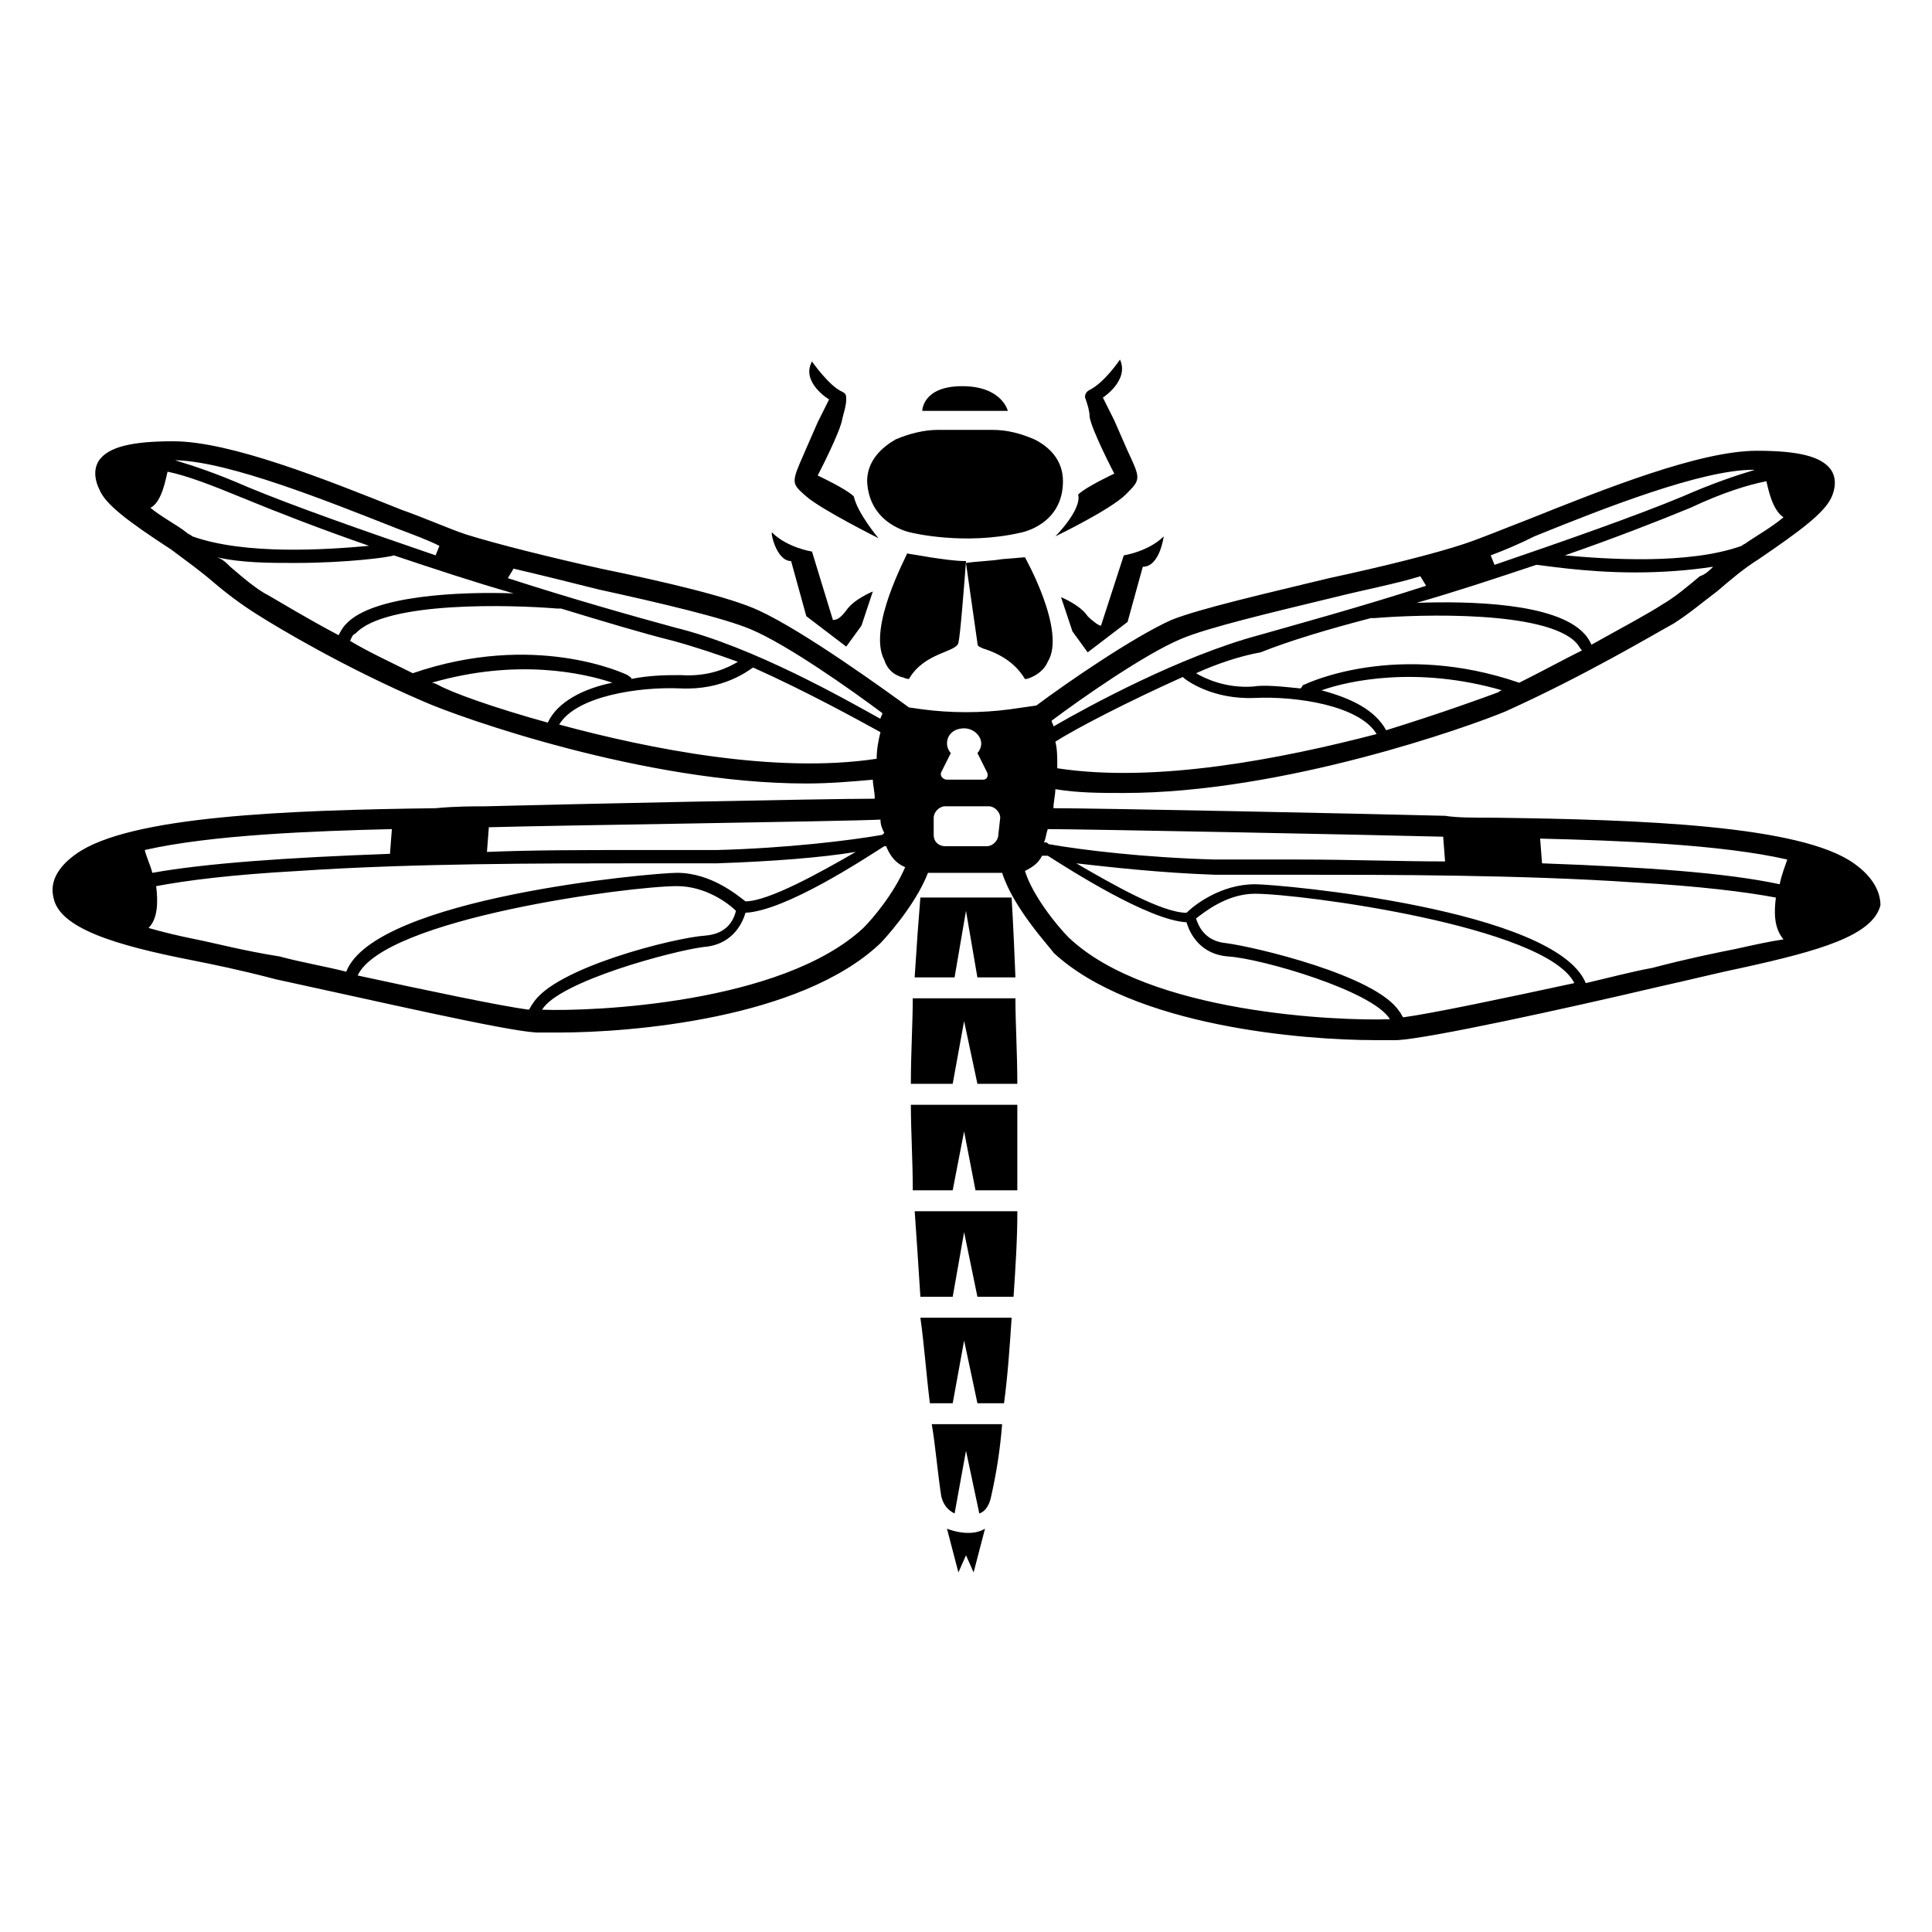
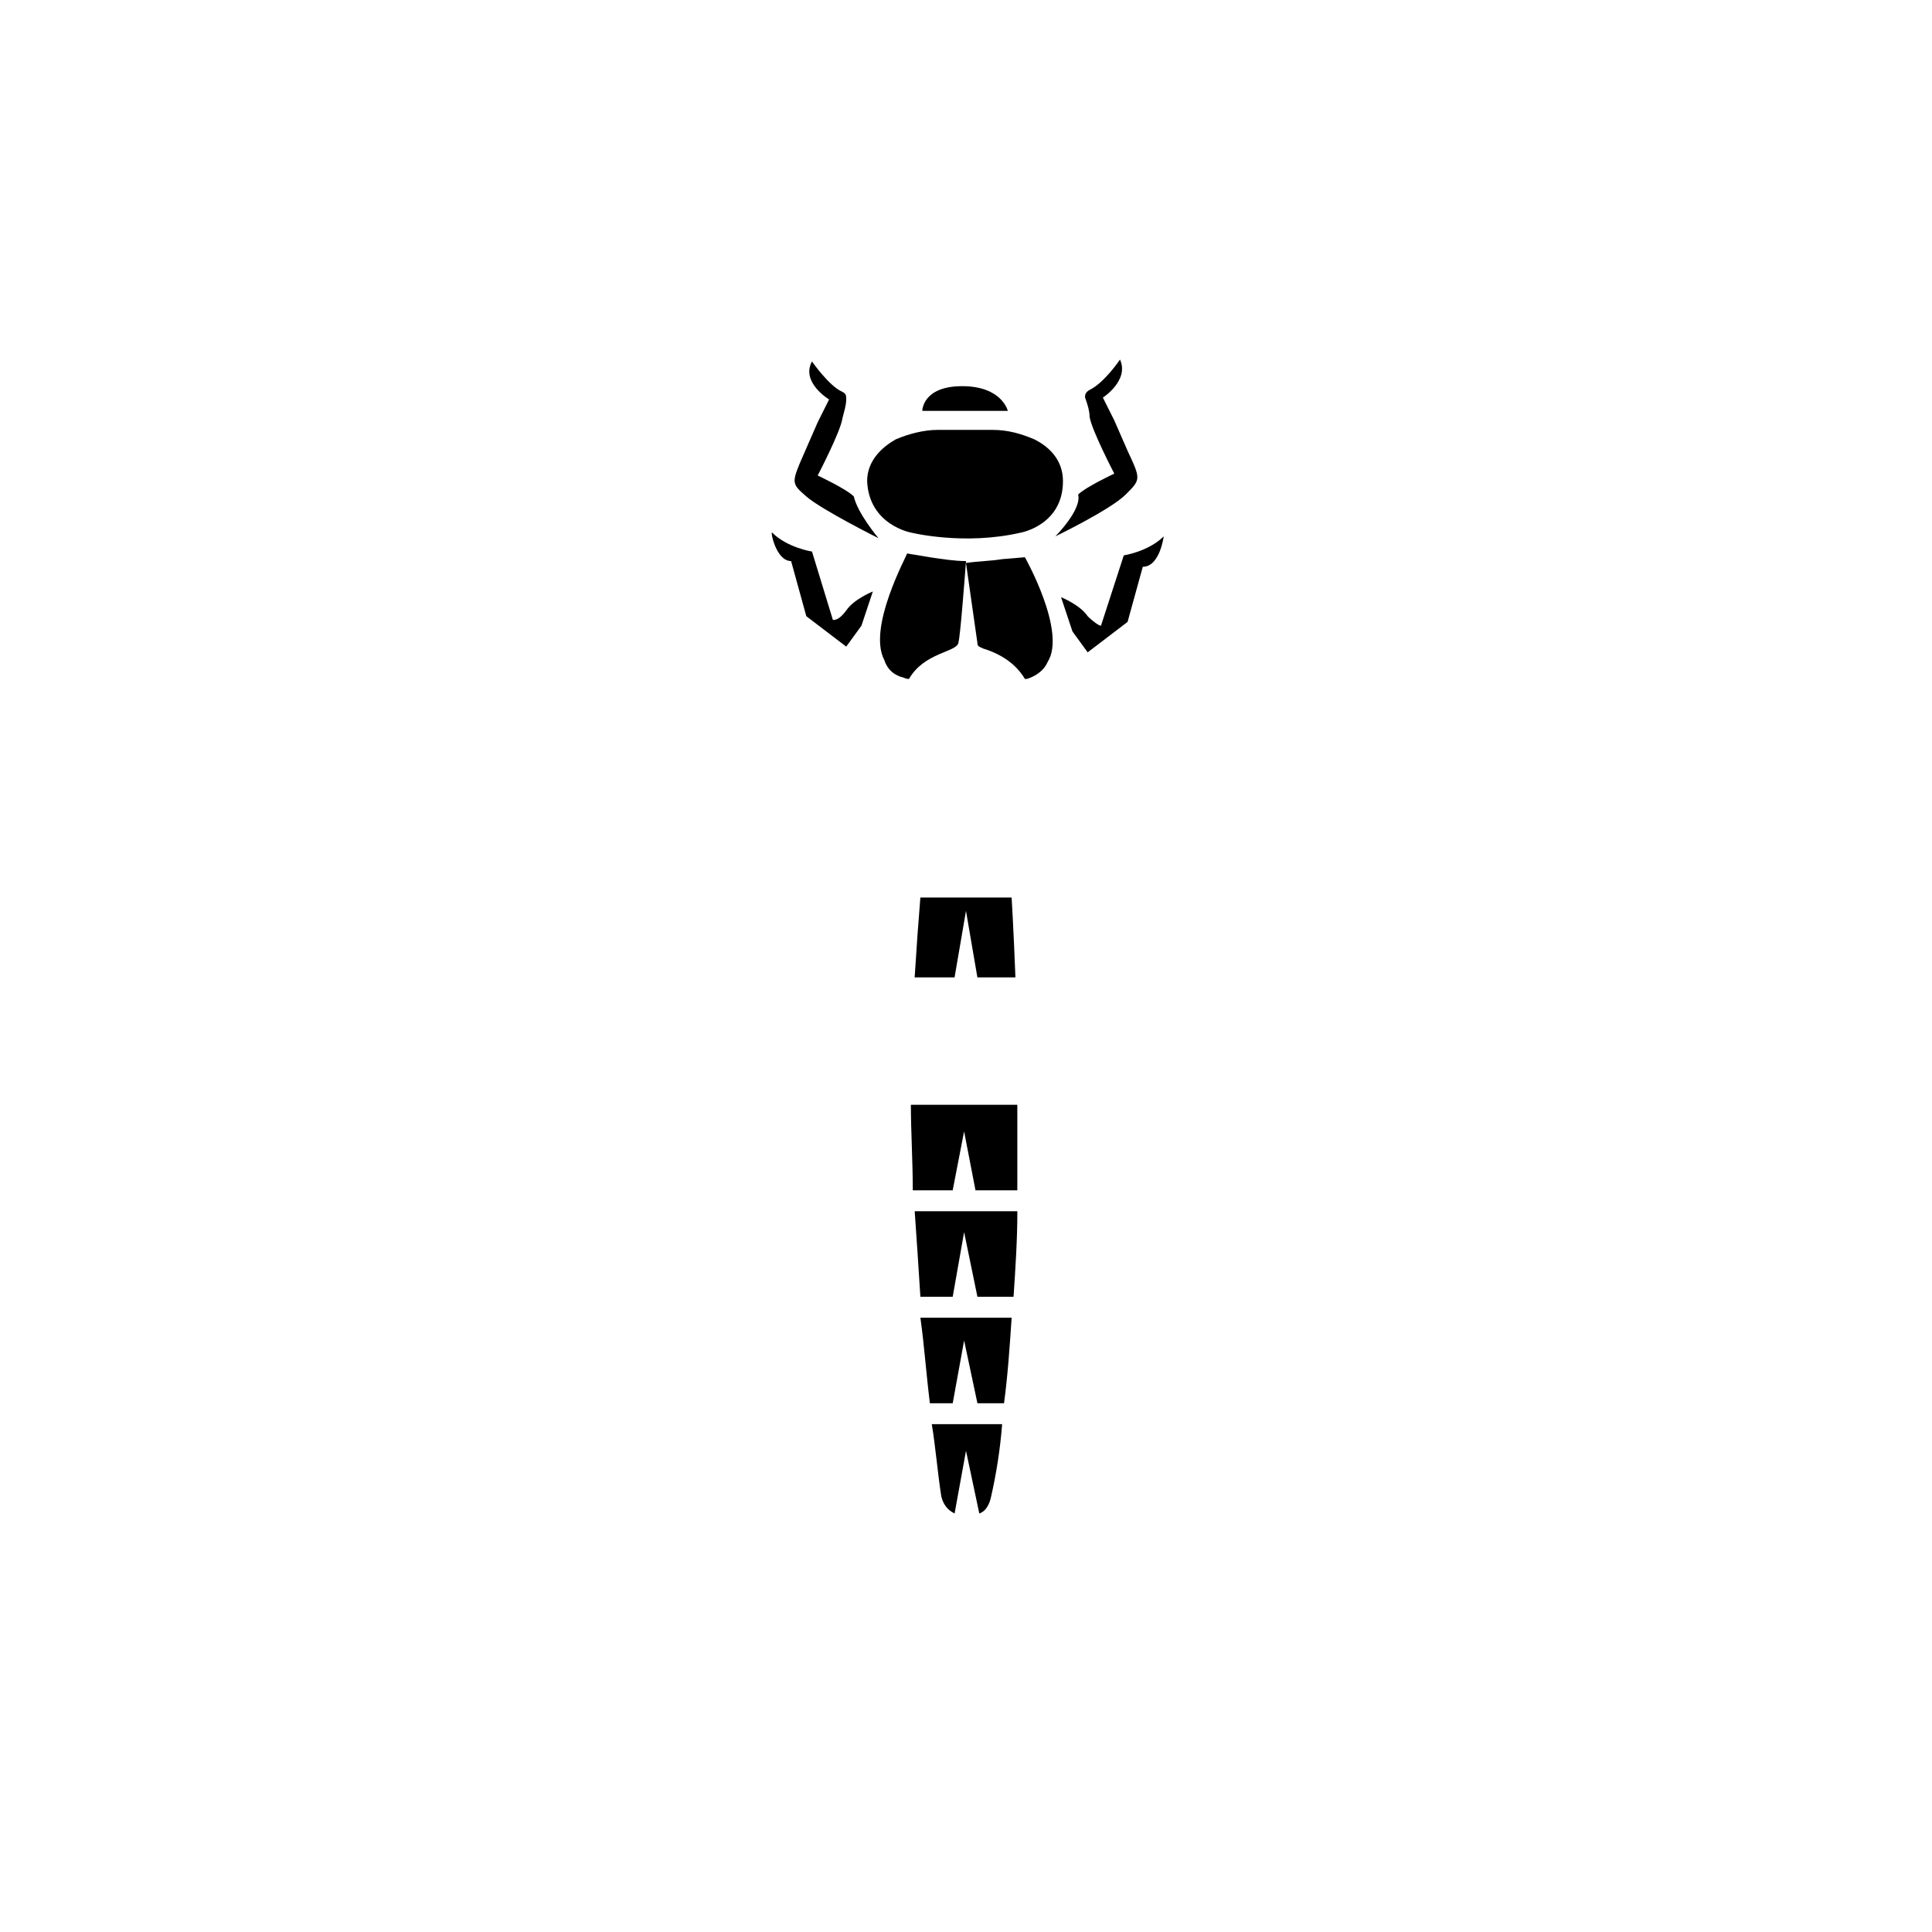
<svg xmlns="http://www.w3.org/2000/svg" fill="#000000" width="800px" height="800px" version="1.1" viewBox="144 144 512 512">
  <g>
    <path d="m385.39 285.13s14.105 3.527 29.223 0c0 0 11.082-2.016 11.082-13.602 0-5.543-3.527-9.07-7.559-11.082-3.527-1.512-7.055-2.519-11.082-2.519h-14.613c-3.527 0-7.559 1.008-11.082 2.519-3.527 2.016-7.559 5.543-7.559 11.082 0.508 11.586 11.59 13.602 11.59 13.602z" />
    <path d="m398.99 246.34c-10.578 0-10.578 6.551-10.578 6.551h22.672c-0.004 0-1.516-6.551-12.094-6.551z" />
-     <path d="m394.96 549.12 3.023 11.586 2.016-4.535 2.016 4.535 3.023-11.586c-4.031 2.519-10.078 0-10.078 0z" />
    <path d="m409.57 292.18c-3.023 0.504-6.047 0.504-9.574 1.008l3.023 21.16c0 1.008 0.504 1.008 1.512 1.512 6.551 2.016 9.574 5.543 11.082 8.062h0.504s4.031-1.008 5.543-4.535c5.039-8.062-6.047-27.711-6.047-27.711z" />
    <path d="m378.34 318.89c0.504 1.512 1.512 3.527 4.535 4.535 0.504 0 1.008 0.504 2.016 0.504 4.031-7.055 12.594-7.055 13.098-9.574 0.504-2.016 1.512-15.113 2.016-21.664-3.023 0-6.047-0.504-9.574-1.008l-6.047-1.008c0 0.504-10.578 19.648-6.043 28.215z" />
-     <path d="m385.39 431.23h11.082l3.023-16.625 3.527 16.625h10.578c0-8.062-0.504-16.121-0.504-22.672h-27.207c0.004 6.551-0.5 14.109-0.5 22.672z" />
    <path d="m387.91 487.66h8.566l3.023-17.129 3.527 17.129h9.574c0.504-7.559 1.008-15.113 1.008-22.672h-27.207c0.5 7.055 1.004 14.613 1.508 22.672z" />
    <path d="m390.43 515.88h6.047l3.023-16.625 3.527 16.625h7.051c1.008-7.559 1.512-15.113 2.016-22.672h-24.184c1.008 7.055 1.512 14.609 2.519 22.672z" />
-     <path d="m393.45 540.56c0.504 2.016 1.512 3.527 3.527 4.535l3.023-16.625 3.527 16.625c1.512-0.504 2.519-2.016 3.023-4.031 1.512-6.551 2.519-13.098 3.023-19.648h-18.641c1.004 6.043 1.508 12.594 2.516 19.145z" />
+     <path d="m393.45 540.56c0.504 2.016 1.512 3.527 3.527 4.535l3.023-16.625 3.527 16.625c1.512-0.504 2.519-2.016 3.023-4.031 1.512-6.551 2.519-13.098 3.023-19.648h-18.641c1.004 6.043 1.508 12.594 2.516 19.145" />
    <path d="m385.39 436.78c0 7.055 0.504 14.609 0.504 22.672h10.578l3.023-15.617 3.023 15.617h11.082v-22.672z" />
    <path d="m403.02 403.02h10.078c-0.504-13.098-1.008-21.16-1.008-21.16h-24.184c-0.504 6.047-1.008 13.098-1.512 21.16h10.578l3.023-17.633z" />
-     <path d="m635.28 372.79c-14.105-10.078-56.426-11.586-95.219-12.09-5.543 0-10.078 0-13.098-0.504-18.641-0.504-92.195-2.016-103.79-2.016 0-1.512 0.504-3.527 0.504-5.039 6.047 1.008 12.09 1.008 18.137 1.008 42.32 0 91.691-17.633 101.27-21.664 21.16-9.574 38.793-20.152 44.336-23.176 4.031-2.519 7.559-5.543 11.586-8.566 3.527-3.023 7.055-6.047 11.082-8.566 11.082-7.559 17.129-12.09 19.145-16.121 0.504-1.008 2.016-4.535 0-7.559-2.519-3.527-8.566-5.039-19.648-5.039-15.113 0-40.305 10.078-60.457 18.137-6.551 2.519-12.594 5.039-17.129 6.551-7.559 2.519-21.664 6.047-35.77 9.07-16.625 4.031-34.258 8.062-41.816 11.082-10.078 4.535-27.711 16.625-35.77 22.672l-7.055 1.008c-7.559 1.008-15.617 1.008-23.176 0l-3.527-0.5c-5.543-4.031-27.711-20.152-39.801-25.695-7.559-3.527-24.688-7.559-41.816-11.082-13.602-3.023-27.711-6.551-35.77-9.07-4.535-1.512-10.078-4.031-17.129-6.551-20.152-8.062-45.344-18.137-60.457-18.137-11.082 0-17.129 1.512-19.648 5.039-2.016 3.023-0.504 6.551 0 7.559 1.512 4.031 7.559 8.566 19.145 16.121 4.031 3.023 7.559 5.543 11.082 8.566 3.527 3.023 7.559 6.047 11.586 8.566 5.543 3.527 23.176 14.105 44.336 23.176 9.07 4.031 58.441 21.664 101.27 21.664 6.047 0 12.09-0.504 17.633-1.008 0 1.512 0.504 3.023 0.504 5.039-13.098 0-85.145 1.512-103.28 2.016-3.023 0-8.062 0-13.098 0.504-38.793 0.504-81.113 2.016-95.219 12.09-5.039 3.527-7.055 7.559-6.047 11.586 1.512 8.062 16.121 12.594 36.777 16.625 5.039 1.008 12.594 2.519 22.168 5.039 25.695 5.543 60.457 13.602 69.023 14.105h6.047c18.641 0 63.984-3.527 85.145-23.68 0.504-0.504 9.07-9.574 12.594-18.641h19.652c3.023 9.574 13.098 20.152 13.602 21.16 21.16 19.648 66.504 23.176 85.145 23.176h6.047c8.566-0.504 43.328-8.062 69.023-14.105 9.07-2.016 17.129-4.031 22.168-5.039 20.656-4.535 34.762-8.566 36.777-16.625-0.004-3.527-2.019-7.559-7.059-11.086zm-82.625 0-0.504-6.551c20.656 0.504 47.863 1.512 65.496 5.543-0.504 1.512-1.512 4.031-2.016 6.551-14.105-3.023-35.266-4.535-62.977-5.543zm-26.199-7.055c0.504 0 0.504 0 0 0l0.504 6.551c-12.09 0-25.191-0.504-38.793-0.504h-22.168c-18.641-0.504-35.266-2.519-43.832-4.031-0.504 0-0.504-0.504-1.008-0.504h-0.504c0.504-1.008 0.504-2.016 1.008-3.527 8.566 0 86.152 1.512 104.79 2.016zm-102.27-18.137v-1.008c0-2.016 0-4.031-0.504-6.047 5.543-3.527 19.145-10.578 33.754-17.129 1.008 1.008 8.062 6.047 19.145 5.543 11.082-0.504 27.711 2.016 32.242 9.574-25.184 6.547-58.438 13.098-84.637 9.066zm83.129-39.801h1.008c12.09-1.008 45.344-2.016 53.402 6.551 0.504 0.504 1.008 1.512 1.512 2.016-5.039 2.519-10.578 5.543-16.625 8.566-32.242-11.082-55.922 0-56.93 0.504-0.504 0-0.504 0.504-1.008 1.008-5.039-0.504-9.574-1.008-12.594-0.504-7.055 0.504-12.594-2.016-15.113-3.527 5.543-2.519 11.586-4.535 17.129-5.543 7.555-3.023 17.633-6.047 29.219-9.07zm4.031 29.727c-3.023-5.543-9.574-8.566-17.129-10.578 7.055-2.519 25.191-6.551 47.863 0-0.504 0-1.008 0.504-1.008 0.504-4.031 1.508-15.117 5.539-29.727 10.074zm73.055-33.254c-3.023 2.016-9.574 5.543-18.641 10.578-0.504-1.008-1.008-2.016-2.016-3.023-7.559-8.062-30.23-8.566-44.336-8.062 10.578-3.023 21.16-6.551 31.738-10.078 1.008 0 12.594 2.016 26.199 2.016 7.055 0 14.105-0.504 20.656-1.512-1.008 1.008-2.016 2.016-3.527 2.519-3.023 2.527-6.551 5.547-10.074 7.562zm27.707-32.746c0.504 2.016 1.512 7.559 4.535 9.574-3.023 2.519-6.551 4.535-9.574 6.551-0.504 0.504-1.008 0.504-1.512 1.008-14.105 5.039-35.77 3.527-46.855 2.519 13.098-4.535 24.688-9.07 33.25-12.594 8.57-4.035 15.117-6.051 20.156-7.059zm-61.465 14.609c18.641-7.559 44.336-17.633 57.938-17.633h0.504c-5.039 1.512-11.082 3.527-19.145 7.055-12.09 5.039-30.73 11.586-49.879 18.137l-1.008-2.519c4.035-1.512 7.559-3.023 11.59-5.039zm-93.707 27.207c7.055-3.023 24.184-7.055 40.809-11.082 8.062-2.016 16.121-3.527 22.672-5.543l1.512 2.519c-17.129 5.543-33.754 10.078-44.336 13.098-20.656 5.543-44.84 18.641-54.41 24.184 0-0.504-0.504-1.008-0.504-1.512 8.059-6.047 24.684-17.633 34.258-21.664zm-63.48 35.266 2.519-5.039c-0.504-0.504-1.008-1.512-1.008-2.519 0-2.519 2.016-4.031 4.535-4.031 2.519 0 4.535 2.016 4.535 4.031 0 1.008-0.504 2.016-1.008 2.519l2.519 5.039c0.504 1.008 0 2.016-1.008 2.016h-9.574c-1.008 0-2.016-1.008-1.512-2.016zm-50.383-37.785c9.574 4.031 26.703 16.121 34.762 22.168 0 0.504-0.504 1.008-0.504 1.512-9.07-5.039-33.754-19.145-54.41-24.184-11.082-3.023-27.207-7.559-44.336-13.098l1.512-2.519c6.551 1.512 14.609 3.527 22.672 5.543 16.125 3.523 33.254 7.555 40.305 10.578zm-31.738 13.098c0-0.504-0.504-0.504-1.008-1.008-1.008-0.504-24.688-11.586-56.93-0.504-6.047-3.023-11.586-5.543-16.625-8.566 0.504-1.008 0.504-1.512 1.512-2.016 8.062-8.566 41.312-7.559 53.402-6.551h1.008c11.586 3.527 21.664 6.551 29.727 8.566 5.543 1.512 11.586 3.527 17.129 5.543-2.519 1.512-7.559 4.031-15.113 3.527-3.527 0-8.062 0-13.102 1.008zm-61.969-39.801c4.031 1.512 8.062 3.023 11.082 4.535l-1.008 2.519c-19.145-6.551-37.785-13.098-49.879-18.137-8.062-3.527-14.105-5.543-19.145-7.055h0.504c14.109 0.504 39.301 10.582 58.445 18.137zm-55.922 1.008c-2.519-2.016-6.551-4.031-9.574-6.551 3.023-1.512 4.031-7.559 4.535-9.574 5.039 1.008 11.586 3.527 20.152 7.055 8.566 3.527 20.152 8.062 33.25 12.594-11.082 1.008-32.746 2.519-46.855-2.519-0.5-0.5-1.004-0.5-1.508-1.004zm11.586 9.07c-1.008-1.008-2.016-2.016-3.527-2.519 6.551 1.512 14.105 1.512 20.656 1.512 13.602 0 25.191-1.512 26.199-2.016 10.578 3.527 21.16 7.055 31.738 10.078-14.105-0.504-37.281 0.504-44.336 8.062-1.008 1.008-1.512 2.016-2.016 3.023-8.566-4.535-15.113-8.566-18.641-10.578-3.019-1.516-6.547-4.539-10.074-7.562zm53.406 30.73c22.672-6.551 40.305-2.519 47.863 0-7.559 1.512-14.609 5.039-17.129 10.578-14.609-4.031-25.695-8.062-29.223-10.078-1.008-0.5-1.512-0.5-1.512-0.5zm33.754 11.086c4.535-7.559 21.16-10.078 32.242-9.574s17.633-4.535 19.145-5.543c14.609 6.551 28.215 14.105 33.754 17.129-0.504 2.016-1.008 4.535-1.008 7.055-26.699 4.031-59.949-2.519-84.133-9.066zm85.145 25.191c0 1.512 0.504 2.519 1.008 3.527l-0.504 0.504c-8.566 1.512-25.191 3.527-43.832 4.031h-22.168c-13.602 0-26.703 0-38.793 0.504l0.504-6.551h0.504c17.633-0.508 92.699-1.512 103.28-2.016zm-194.98 8.059c17.633-4.031 44.84-5.039 65.496-5.543l-0.504 6.551c-27.711 1.008-48.871 2.519-62.977 5.039-0.504-2.016-1.512-4.031-2.016-6.047zm13.605 23.68c-5.039-1.008-9.07-2.016-12.594-3.023 2.519-2.519 2.519-7.055 2.016-11.082 8.062-1.512 19.648-3.023 37.785-4.031 29.727-2.016 64.992-2.016 88.672-2.016h22.168c14.609-0.504 27.711-1.512 36.777-3.023-9.574 5.543-23.176 13.098-29.223 13.098-2.016-1.512-9.07-7.559-18.137-7.559-6.551 0-80.105 6.551-87.664 26.199-6.047-1.512-12.09-2.519-17.633-4.031-9.574-1.508-17.133-3.523-22.168-4.531zm89.172 17.129c-0.504 0.504-0.504 1.008-1.008 1.512-7.559-1.008-26.703-5.039-45.344-9.07 7.055-15.113 72.043-23.68 84.641-23.68 7.559 0 13.602 4.535 15.617 6.551-0.504 2.016-2.016 6.047-8.062 6.551-8.059 0.504-40.301 8.566-45.844 18.137zm87.664-20.152c-21.664 20.152-72.043 22.168-85.145 21.664 4.535-7.559 34.762-15.617 42.824-16.625 7.055-0.504 10.078-5.543 11.082-9.07 10.578-0.504 31.234-14.105 36.777-17.633h0.504c1.008 2.519 2.519 4.535 5.039 5.543-3.019 7.055-8.562 13.602-11.082 16.121zm35.77-24.688c0 1.512-1.512 3.023-3.023 3.023h-11.082c-1.512 0-3.023-1.008-3.023-3.023v-4.535c0-1.512 1.512-3.023 3.023-3.023h11.586c1.512 0 3.023 1.512 3.023 3.023zm18.641 27.207c-3.023-3.023-9.574-11.082-11.586-17.633 2.016-1.008 3.527-2.016 4.535-4.031h1.512c5.543 3.527 26.703 17.129 36.777 17.633 1.008 3.527 4.031 8.566 11.082 9.07 8.566 0.504 38.289 9.07 42.824 16.625-13.602 0.504-63.984-1.512-85.145-21.664zm87.664 19.648c-6.047-9.574-38.289-17.129-45.848-18.137-6.047-0.504-7.559-5.039-8.062-6.551 2.016-1.512 8.062-6.551 15.617-6.551 12.09 0 77.082 8.566 84.641 23.68-18.641 4.031-37.785 8.062-45.344 9.07-0.5-0.504-0.5-1.008-1.004-1.512zm89.176-16.625c-5.039 1.008-12.594 2.519-22.168 5.039-5.543 1.008-11.082 2.519-17.633 4.031-8.062-19.648-81.113-26.199-87.664-26.199-9.07 0-16.121 5.543-18.137 7.559-6.551 0-19.648-7.559-29.223-13.098 9.07 1.008 22.168 2.519 36.777 3.023h22.168c23.68 0 58.945 0 88.672 2.016 17.633 1.008 29.727 2.519 37.785 4.031-0.504 4.031-0.504 8.062 2.016 11.082-3.527 0.5-8.062 1.508-12.594 2.516z" />
    <path d="m353.65 292.69 4.031 14.609 10.578 8.062 4.031-5.543 3.023-9.07s-5.039 2.016-7.055 5.039c-1.512 2.016-2.519 2.519-3.527 2.519l-5.543-18.137s-6.551-1.008-10.578-5.039c-0.504-0.504 1.008 7.559 5.039 7.559z" />
    <path d="m435.77 309.82c-0.504 0-2.016-1.008-3.527-2.519-2.016-3.023-7.055-5.039-7.055-5.039l3.023 9.07 4.031 5.543 10.578-8.062 4.031-14.609c4.535 0 5.543-8.062 5.543-8.062-4.031 4.031-10.578 5.039-10.578 5.039z" />
    <path d="m376.82 286.64s-5.543-6.551-6.551-11.082c-2.016-2.016-9.574-5.543-9.574-5.543s6.047-11.586 6.551-15.113c0.504-2.016 1.008-3.527 1.008-5.039 0-1.008 0-1.512-1.008-2.016-3.527-1.512-8.062-8.062-8.062-8.062-3.023 5.543 4.535 10.078 4.535 10.078l-3.023 6.047-3.527 8.062c-3.527 8.062-3.527 8.062 0.504 11.586 4.035 3.527 19.148 11.082 19.148 11.082z" />
    <path d="m423.68 286.14s14.609-7.055 18.641-11.082c4.031-4.031 4.031-4.031 0.504-11.586-3.527-8.062-3.527-8.062-3.527-8.062l-3.023-6.047s7.055-4.535 4.535-10.078c0 0-4.031 6.047-8.062 8.062-1.008 0.504-1.512 1.512-1.008 2.519 0.504 1.512 1.008 3.023 1.008 4.535 0.504 3.527 6.551 15.113 6.551 15.113s-7.559 3.527-9.574 5.543c1.012 4.031-6.043 11.082-6.043 11.082z" />
  </g>
</svg>